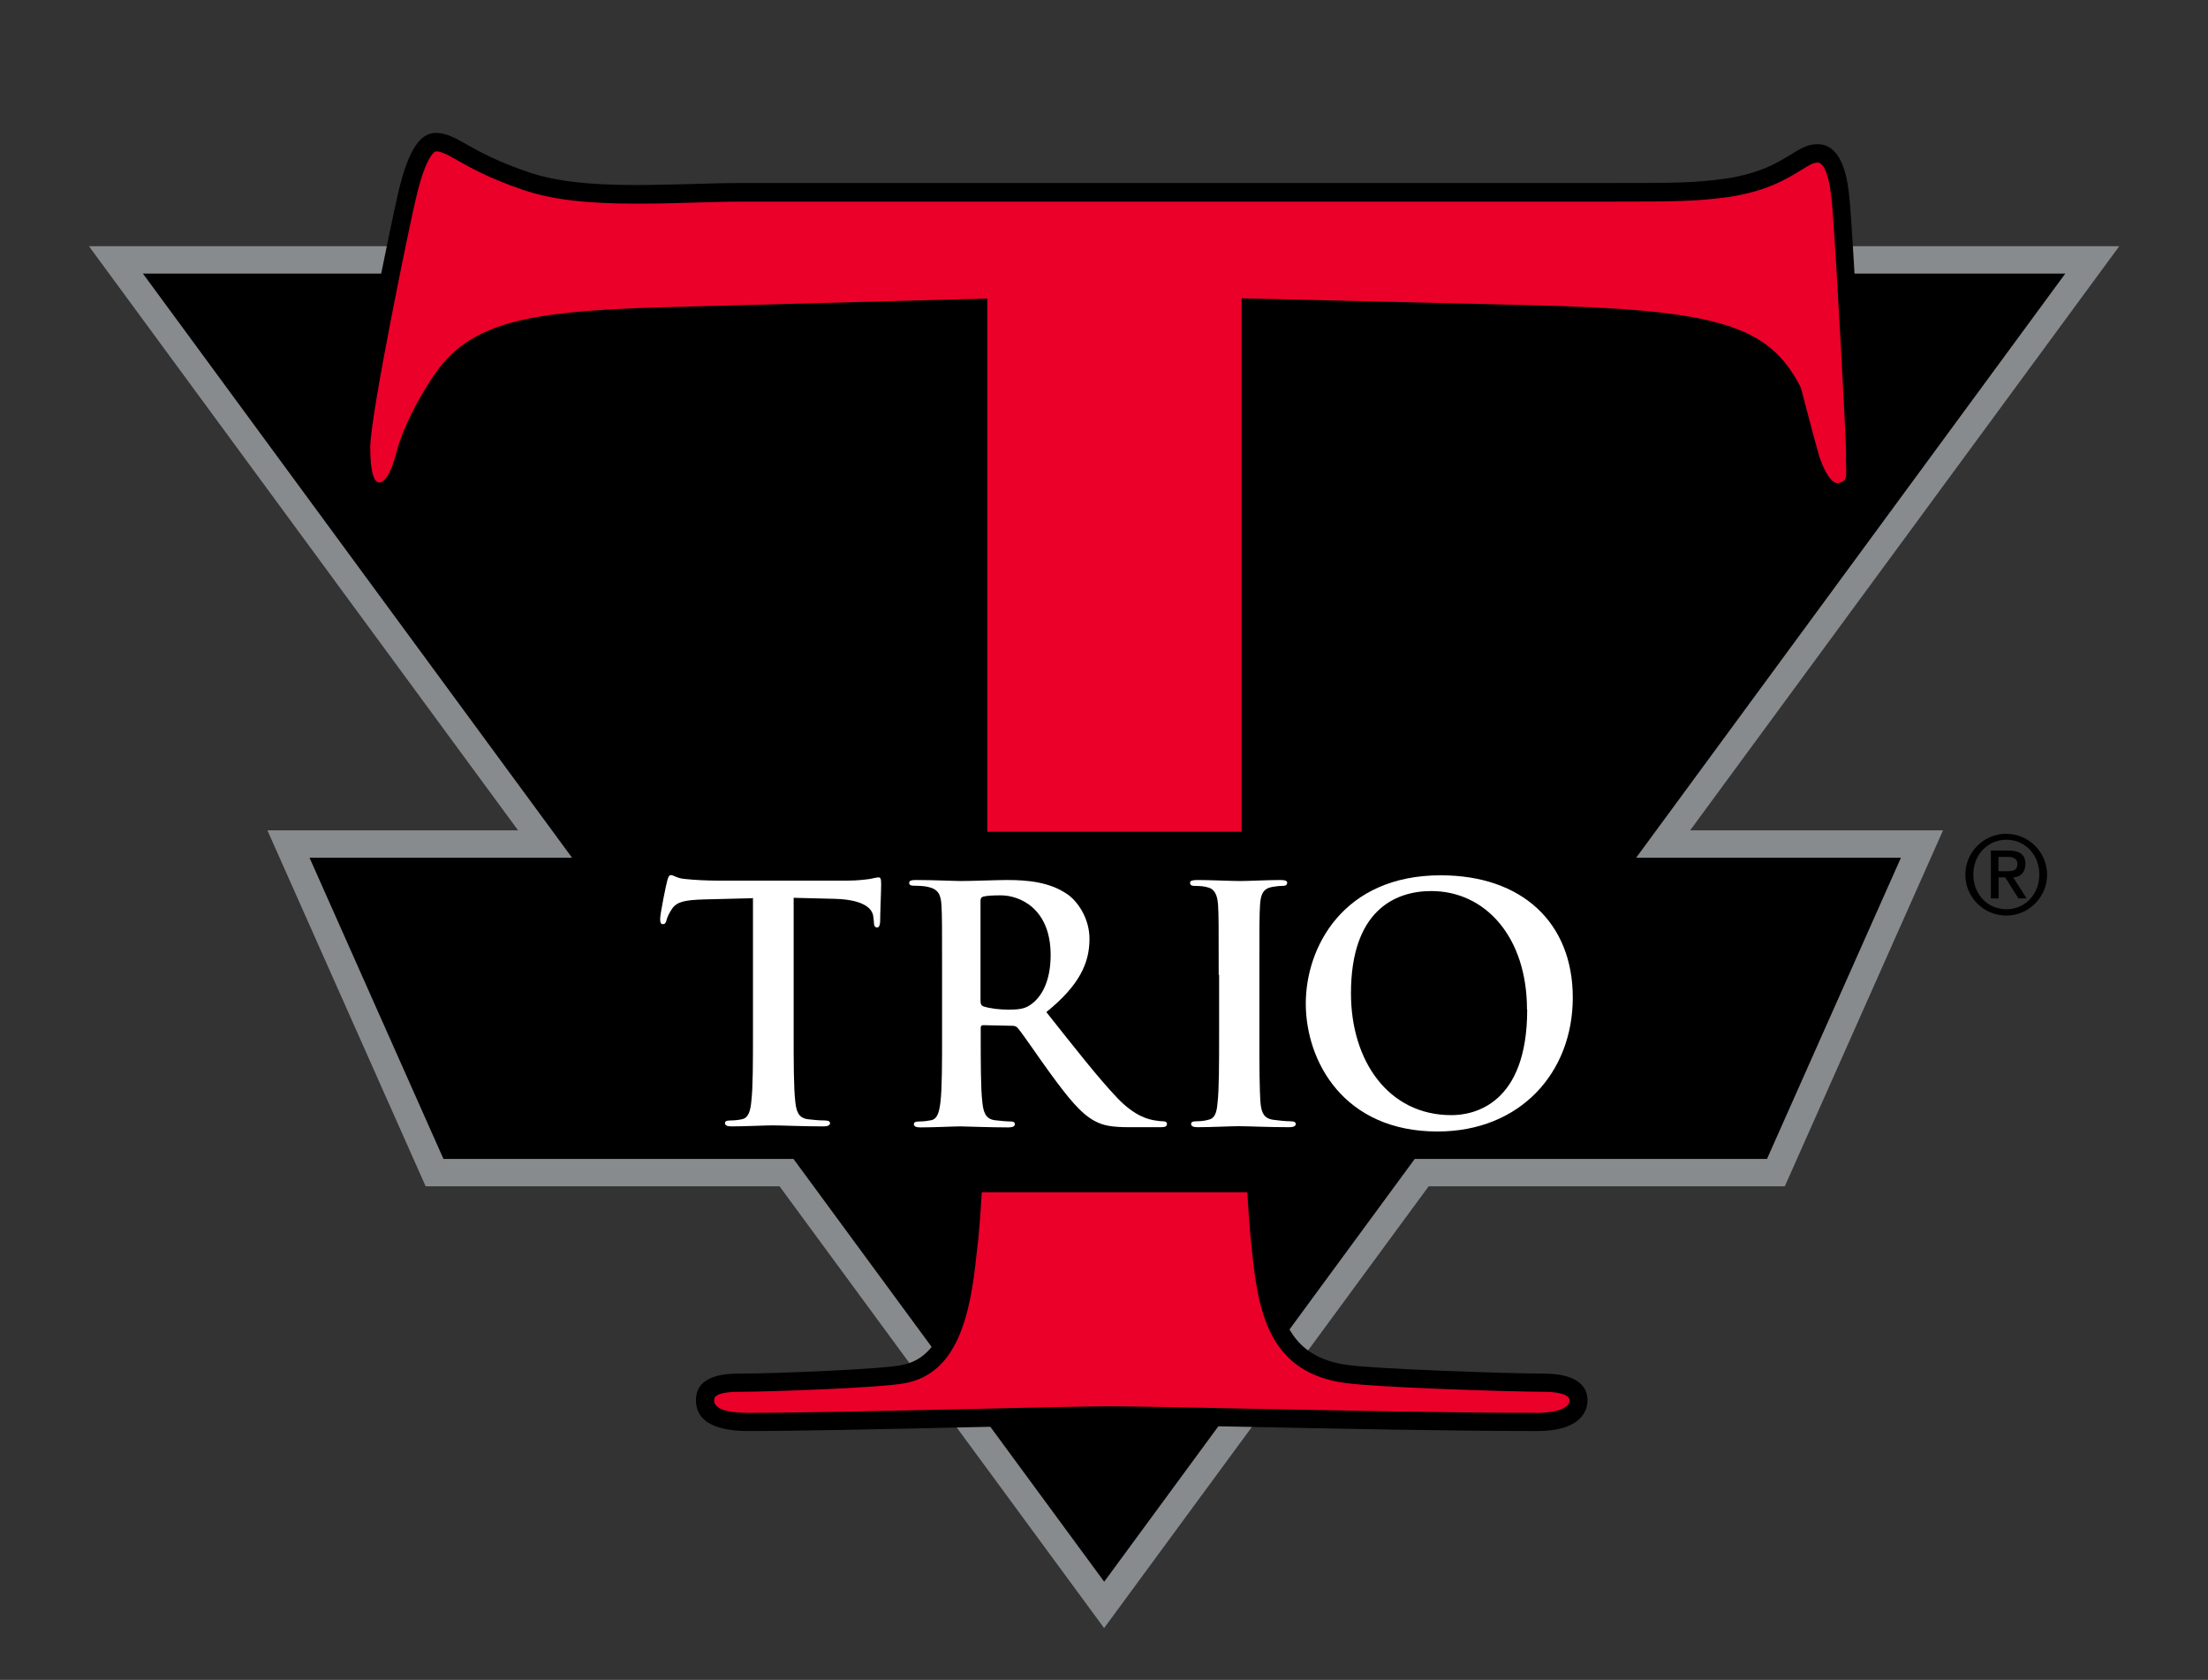
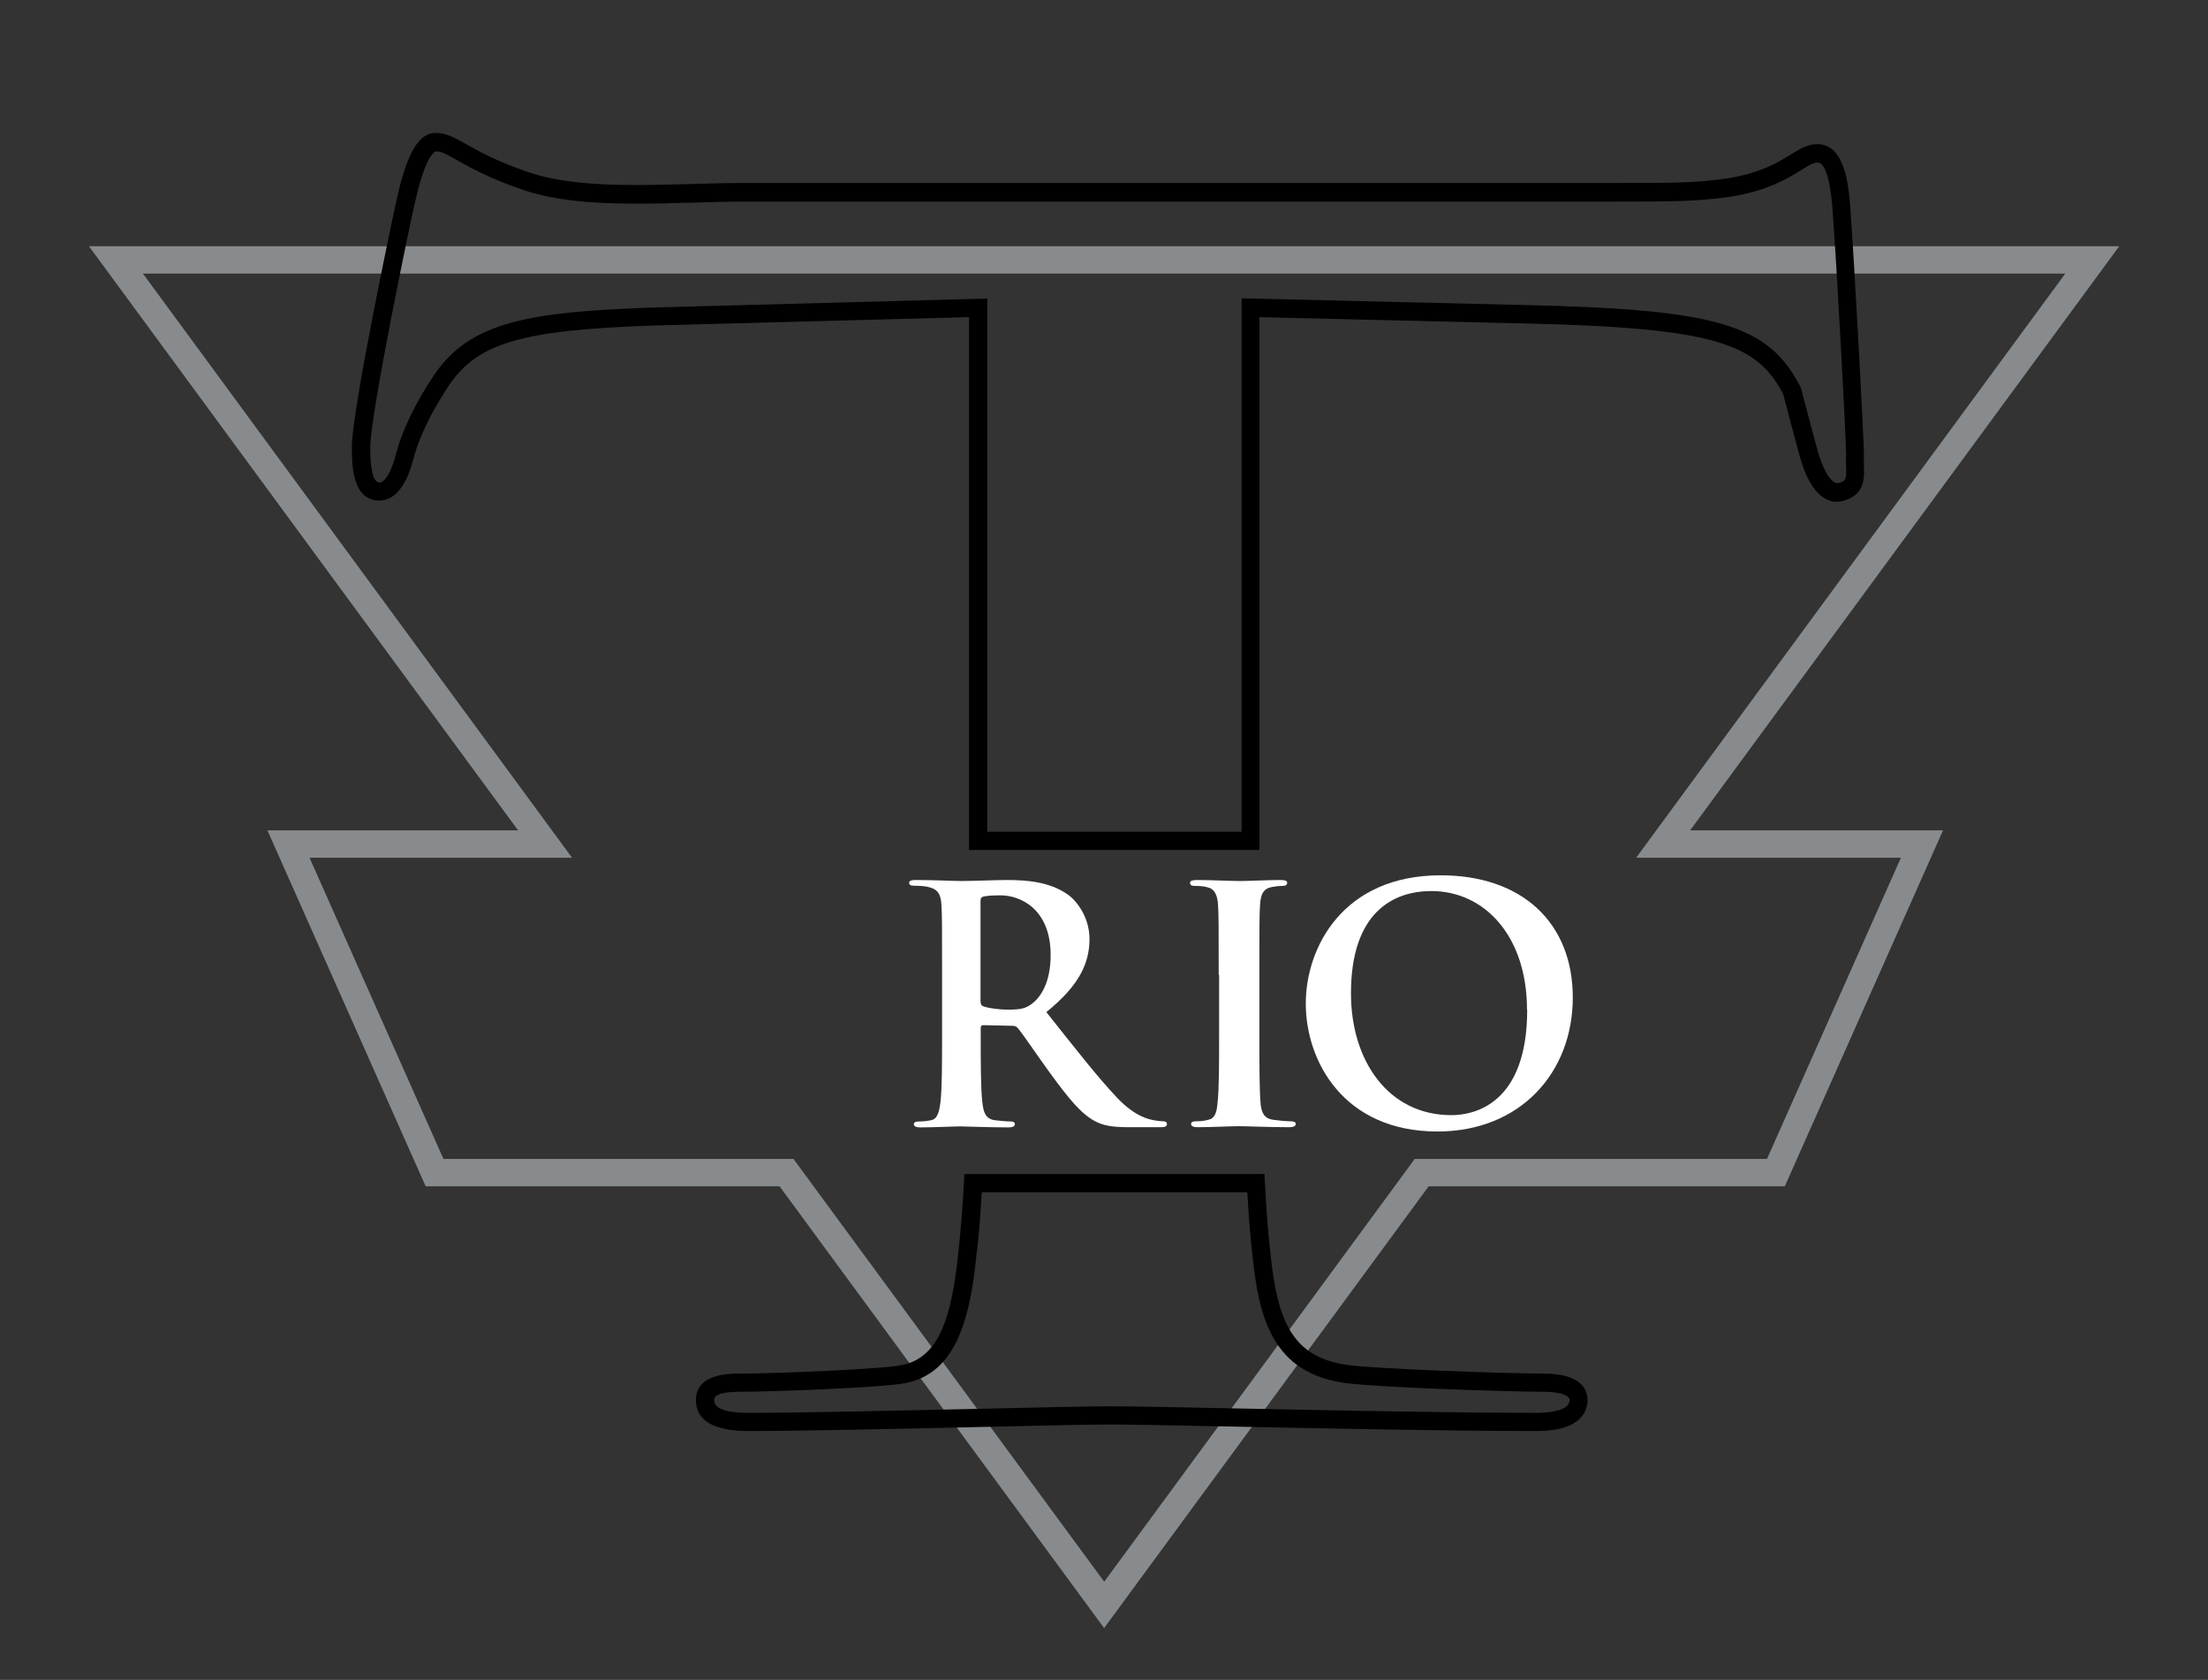
<svg xmlns="http://www.w3.org/2000/svg" viewBox="0 0 108 82.16">
  <rect x="0" y="0" width="108" height="82.16" fill="#333333" stroke="none" />
-   <path d="m102.33 12.71h-96.66l20.99 28.57h-12.55l7.14 16.07h17.22l15.53 21.14 15.53-21.14h17.33l7.14-16.07h-12.66z" />
  <path d="m54 79.62-15.87-21.6h-17.31l-7.74-17.41h12.26l-20.99-28.57h99.31l-20.99 28.57h12.37l-7.74 17.41h-17.42l-15.87 21.6zm-32.31-22.94h17.12l15.2 20.68 15.19-20.68h17.23l6.55-14.73h-12.95l20.99-28.57h-94.03l20.99 28.57h-12.84z" fill="#888b8d" />
  <g fill="#fff">
-     <path d="m36.8 43.93-2.38.06c-.93.03-1.31.11-1.55.46-.16.24-.24.43-.27.56s-.08.19-.17.19c-.11 0-.14-.08-.14-.26 0-.26.3-1.71.34-1.84.05-.21.1-.3.19-.3.13 0 .29.16.69.19.46.05 1.07.08 1.6.08h6.33c.51 0 .86-.05 1.1-.08.24-.05.37-.08.43-.08.11 0 .13.1.13.34 0 .34-.05 1.44-.05 1.85-.02.16-.05.26-.14.26-.13 0-.16-.08-.17-.32l-.02-.18c-.03-.42-.46-.86-1.89-.9l-2.01-.05v6.55c0 1.47 0 2.73.08 3.42.05.45.14.8.62.86.22.03.58.06.82.06.18 0 .26.05.26.13 0 .11-.13.16-.3.16-1.06 0-2.06-.05-2.51-.05-.37 0-1.37.05-2.01.05-.21 0-.32-.05-.32-.16 0-.08.06-.13.26-.13.24 0 .43-.03.57-.06.32-.06.42-.42.46-.88.08-.67.08-1.93.08-3.4v-6.55z" />
    <path d="m46.08 47.67c0-2.43 0-2.88-.03-3.39-.03-.54-.16-.8-.69-.91-.13-.03-.4-.05-.62-.05-.18 0-.27-.03-.27-.14s.11-.14.35-.14c.85 0 1.85.05 2.19.05.54 0 1.76-.05 2.25-.05 1.01 0 2.08.1 2.94.69.45.3 1.09 1.12 1.09 2.19 0 1.18-.49 2.27-2.11 3.58 1.42 1.79 2.53 3.21 3.47 4.2.89.93 1.55 1.04 1.79 1.09.18.03.32.05.45.05s.19.05.19.13c0 .13-.11.16-.3.16h-1.52c-.9 0-1.29-.08-1.71-.3-.69-.37-1.29-1.12-2.19-2.35-.64-.88-1.37-1.97-1.58-2.2-.08-.1-.18-.11-.29-.11l-1.39-.03c-.08 0-.13.03-.13.13v.22c0 1.49 0 2.75.08 3.42.05.46.14.82.62.88.24.03.59.06.78.06.13 0 .19.05.19.13 0 .11-.11.16-.32.16-.93 0-2.11-.05-2.35-.05-.3 0-1.31.05-1.95.05-.21 0-.32-.05-.32-.16 0-.08.07-.13.26-.13.24 0 .43-.03.58-.06.32-.06.4-.42.46-.88.08-.67.08-1.93.08-3.4v-2.81zm1.88 1.26c0 .18.03.24.14.29.34.11.82.16 1.22.16.64 0 .85-.07 1.13-.27.48-.35.94-1.09.94-2.4 0-2.27-1.5-2.92-2.44-2.92-.4 0-.69.02-.85.06-.11.03-.14.1-.14.22z" />
    <path d="m59.61 47.67c0-2.43 0-2.88-.03-3.39-.03-.54-.19-.82-.54-.89-.18-.05-.38-.06-.58-.06-.16 0-.25-.03-.25-.16 0-.1.13-.13.38-.13.61 0 1.61.05 2.08.05.4 0 1.34-.05 1.95-.05.21 0 .34.03.34.13 0 .13-.1.16-.26.16s-.29.02-.48.05c-.43.08-.56.35-.59.91-.03.51-.03.96-.03 3.39v2.81c0 1.55 0 2.81.06 3.5.05.43.16.72.64.78.22.03.58.07.82.07.18 0 .26.05.26.13 0 .11-.13.16-.3.16-1.06 0-2.06-.05-2.49-.05-.37 0-1.38.05-2.01.05-.21 0-.32-.05-.32-.16 0-.08.06-.13.26-.13.24 0 .43-.03.57-.07.32-.06.42-.33.46-.8.08-.67.08-1.93.08-3.48v-2.81z" />
    <path d="m63.87 49.08c0-2.73 1.81-6.27 6.6-6.27 3.98 0 6.46 2.32 6.46 5.98s-2.56 6.55-6.62 6.55c-4.59 0-6.44-3.44-6.44-6.26m10.82.3c0-3.58-2.06-5.8-4.68-5.8-1.84 0-3.93 1.02-3.93 5 0 3.32 1.84 5.96 4.91 5.96 1.12 0 3.71-.54 3.71-5.16" />
  </g>
-   <path d="m75.51 67.62c-1.6 0-8.14-.21-9.64-.43-3.2-.43-3.84-2.77-4.16-5.76-.12-1.01-.21-2.22-.28-3.58h-13.84c-.07 1.32-.16 2.5-.28 3.47-.32 3.09-.96 5.44-3.09 5.86-.96.21-6.44.43-8.04.43-1.28 0-1.71.32-1.71.85 0 .75.75 1.07 2.13 1.07 4.27 0 15.18-.32 17.64-.32 2.99 0 13.9.32 20.94.32 1.17 0 2.03-.32 2.03-1.07 0-.53-.53-.85-1.71-.85m13.4-60.12c-.9 0-1.48 1.23-4.38 1.68-1.6.21-2.44.22-5.85.22h-42.23c-3.52 0-7.71.46-10.66-.53-2.99-1-3.6-1.92-4.45-1.92-.64 0-1.09 1.28-1.41 2.66-.21.85-2.24 10.56-2.24 12.26 0 1.17.15 2.16.89 2.16.64 0 1.03-.88 1.24-1.73s.74-2.13 1.81-3.73c1.6-2.35 4.16-2.88 10.34-3.09l15.89-.43v26.07h13.33c0-.82 0-1.66 0-2.5v-23.56l13.44.32c9.49.21 11.64 1.02 13.05 3.73 0 0 .83 3.18.94 3.48.23.63.7 1.69 1.47 1.47.93-.27.61-1.02.67-1.74.03-.35-.48-9.71-.67-12.17-.12-1.59-.42-2.65-1.17-2.65" fill="#ea0029" />
  <path d="m75.19 69.99c-4.27 0-9.91-.12-14.44-.21-2.86-.06-5.33-.11-6.5-.11-1.05 0-3.66.06-6.67.13-4 .09-8.53.19-10.96.19-1.71 0-2.58-.51-2.58-1.51 0-1.3 1.62-1.3 2.15-1.3 1.76 0 7.07-.22 7.94-.42 1.85-.37 2.43-2.46 2.74-5.47.11-.93.2-2.05.28-3.45l.02-.42h14.68l.02.42c.07 1.43.17 2.59.28 3.55.34 3.2 1.05 5 3.77 5.37 1.42.2 7.92.42 9.58.42 1.87 0 2.15.81 2.15 1.3 0 .45-.24 1.51-2.47 1.51m-20.93-1.21c1.18 0 3.54.05 6.52.11 4.53.09 10.16.21 14.42.21.37 0 1.58-.05 1.58-.62 0-.3-.65-.41-1.26-.41-1.5 0-8.15-.21-9.7-.43-3.63-.48-4.23-3.31-4.54-6.15-.1-.88-.19-1.92-.26-3.18h-12.99c-.07 1.23-.15 2.24-.26 3.08-.3 2.95-.93 5.75-3.45 6.25-1.05.23-6.66.43-8.12.43-1.26 0-1.26.31-1.26.41 0 .41.57.62 1.69.62 2.42 0 6.95-.1 10.94-.19 3.02-.07 5.63-.13 6.69-.13m7.37-27.21h-14.22v-26.06l-15.43.41c-6.44.22-8.59.85-9.99 2.9-1.18 1.77-1.6 3.01-1.75 3.59-.43 1.71-1.15 2.07-1.68 2.07-1.34 0-1.34-1.83-1.34-2.61 0-1.84 2.09-11.7 2.25-12.37.48-2.07 1.05-3 1.85-3 .51 0 .92.23 1.49.55.64.36 1.53.86 3.11 1.39 1.27.42 2.87.61 5.2.61.9 0 1.83-.03 2.72-.05.9-.03 1.76-.05 2.6-.05h42.23c3.35 0 4.2 0 5.79-.22 1.67-.26 2.52-.79 3.14-1.17.44-.27.82-.51 1.3-.51 1.37 0 1.53 2.07 1.61 3.06.18 2.33.7 11.83.67 12.24-.01.14 0 .29 0 .45.02.55.06 1.39-.99 1.69-.11.03-.22.05-.33.05-1.04 0-1.53-1.35-1.69-1.8-.11-.3-.81-2.97-.94-3.47-1.29-2.44-3.23-3.24-12.64-3.45l-12.98-.31v26.06zm-13.33-.89h12.44v-26.09s13.89.33 13.89.33c9.35.21 11.86.95 13.43 3.97l.04.09c.32 1.22.85 3.24.93 3.44.4 1.12.75 1.21.85 1.21.03 0 .05 0 .08-.01.35-.1.37-.2.35-.79 0-.18-.02-.36 0-.55.02-.47-.48-9.68-.67-12.1-.15-1.94-.52-2.23-.72-2.23-.22 0-.46.15-.83.38-.65.4-1.63 1.01-3.49 1.3-1.66.22-2.52.23-5.92.23h-42.23c-.82 0-1.67.02-2.57.05s-1.83.05-2.75.05c-2.43 0-4.12-.2-5.49-.66-1.66-.56-2.62-1.1-3.26-1.46-.52-.3-.79-.44-1.05-.44 0 0-.46.06-.98 2.32-.25 1-2.23 10.56-2.23 12.16 0 .78.08 1.72.45 1.72.21 0 .55-.37.81-1.4.16-.64.61-1.98 1.87-3.87 1.76-2.58 4.59-3.08 10.7-3.29l16.35-.44z" />
-   <path d="m98.13 40.78c1.1 0 2 .9 2 2s-.9 2-2 2-2-.9-2-2 .9-2 2-2m.01 3.69c.92 0 1.61-.74 1.61-1.7s-.69-1.7-1.61-1.7-1.62.74-1.62 1.7.69 1.7 1.62 1.7m-.77-2.87h.9c.54 0 .8.22.8.66 0 .38-.24.65-.6.65l.66 1.03h-.4l-.65-1.03h-.32v1.03h-.38v-2.34zm.38 1.01h.45c.29 0 .48-.06.48-.36 0-.27-.24-.34-.48-.34h-.45v.71z" />
  <path d="m42.16 66.21h-.01l.01.01z" fill="#bd202e" />
</svg>